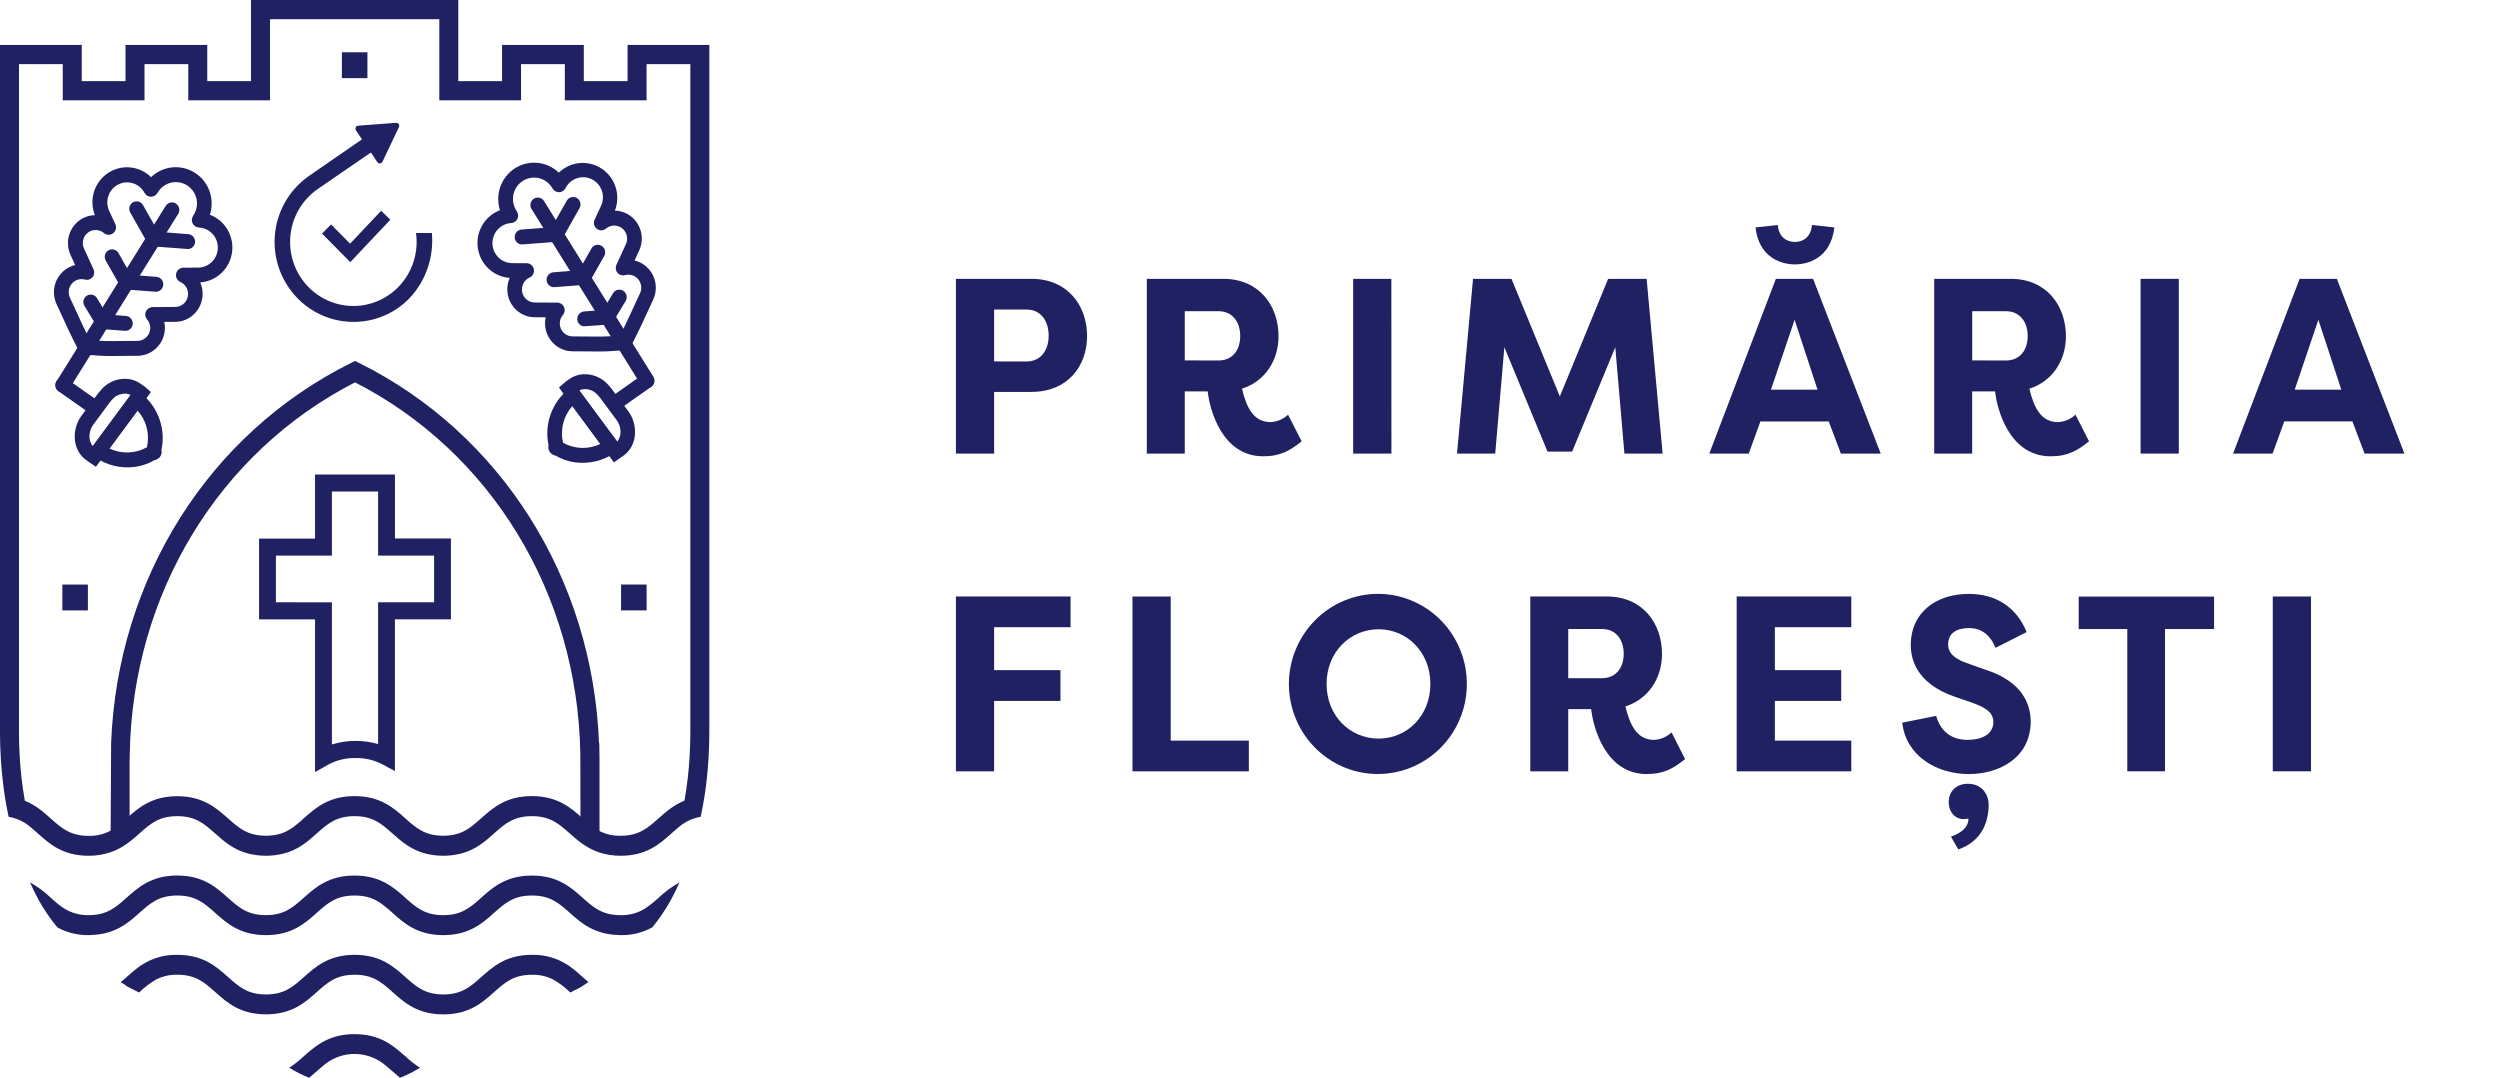
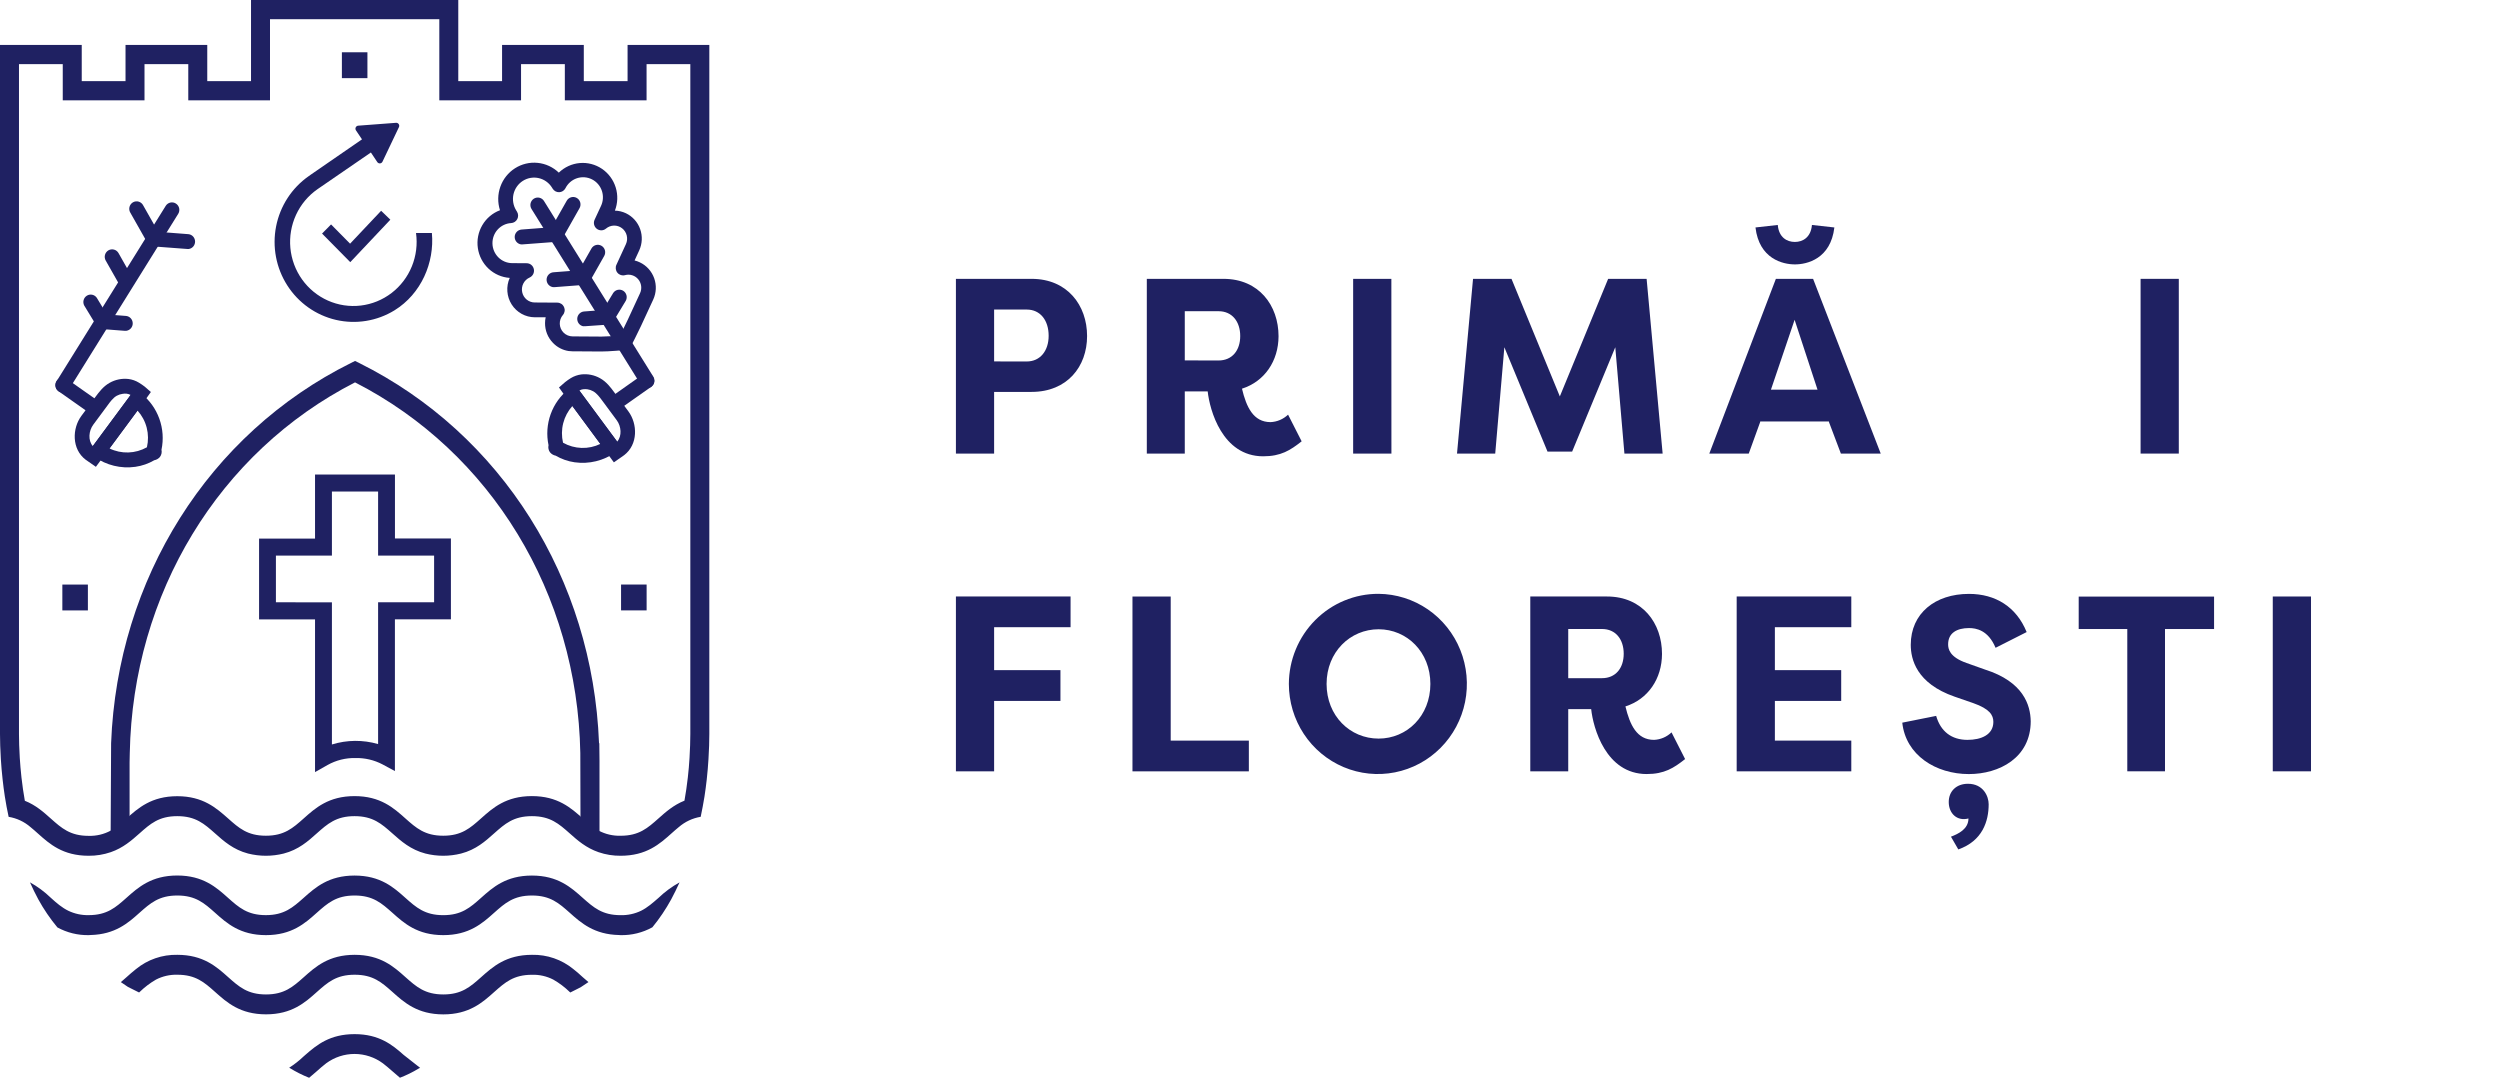
<svg xmlns="http://www.w3.org/2000/svg" width="167" height="72" viewBox="0 0 167 72" fill="none">
  <g id="Logo PF">
    <path id="Vector" d="M63.855 30.299V18.627H68.911C71.3 18.627 72.617 20.395 72.617 22.446C72.617 24.497 71.283 26.179 68.911 26.179H66.407V30.299H63.855ZM68.584 24.147C69.491 24.147 70.05 23.429 70.05 22.43C70.05 21.395 69.491 20.678 68.584 20.678H66.407V24.143L68.584 24.147Z" fill="#1F2162" />
    <path id="Vector_2" d="M82.964 25.964C83.259 27.197 83.725 28.198 84.874 28.198C85.311 28.179 85.726 28.001 86.043 27.698L86.95 29.481C86.189 30.082 85.565 30.481 84.38 30.481C81.645 30.481 80.806 27.381 80.674 26.147H79.143V30.299H76.607V18.627H81.73C84.101 18.627 85.407 20.412 85.407 22.463C85.4 24.113 84.479 25.48 82.964 25.964ZM81.4 24.08C82.305 24.08 82.847 23.413 82.847 22.446C82.847 21.48 82.305 20.789 81.4 20.789H79.143V24.075L81.4 24.08Z" fill="#1F2162" />
    <path id="Vector_3" d="M92.947 30.299H90.39V18.627H92.943L92.947 30.299Z" fill="#1F2162" />
    <path id="Vector_4" d="M103.373 30.165L100.491 23.196L99.881 30.299H97.328L98.399 18.627H100.968L104.197 26.481L107.424 18.627H109.994L111.064 30.299H108.511L107.901 23.196L105.02 30.165H103.373Z" fill="#1F2162" />
    <path id="Vector_5" d="M114.181 30.3L118.628 18.628H121.115L125.633 30.3H122.971L122.147 28.119V28.152H117.606V28.119L116.816 30.3H114.181ZM119.896 16.162C119.37 16.162 118.826 15.861 118.755 15.027L117.266 15.194C117.512 17.295 119.094 17.662 119.901 17.662C120.707 17.662 122.289 17.295 122.536 15.194L121.038 15.027C120.966 15.861 120.423 16.162 119.896 16.162ZM118.298 26.032H121.411L119.88 21.363L118.298 26.032Z" fill="#1F2162" />
-     <path id="Vector_6" d="M135.562 25.964C135.858 27.197 136.322 28.198 137.472 28.198C137.908 28.179 138.323 28.001 138.641 27.698L139.547 29.481C138.787 30.082 138.164 30.481 136.978 30.481C134.244 30.481 133.404 27.381 133.272 26.147H131.741V30.299H129.205V18.627H134.328C136.699 18.627 138.004 20.412 138.004 22.463C137.999 24.113 137.077 25.48 135.562 25.964ZM134.001 24.08C134.906 24.08 135.45 23.413 135.45 22.446C135.45 21.48 134.902 20.789 134.001 20.789H131.744V24.075L134.001 24.08Z" fill="#1F2162" />
    <path id="Vector_7" d="M145.544 30.299H142.991V18.627H145.544V30.299Z" fill="#1F2162" />
-     <path id="Vector_8" d="M149.169 30.299L153.615 18.627H156.102L160.615 30.299H157.953L157.13 28.117V28.151H152.601V28.117L151.81 30.299H149.169ZM153.287 26.03H156.399L154.867 21.362L153.287 26.03Z" fill="#1F2162" />
    <path id="Vector_9" d="M63.855 51.524V39.846H71.514V41.899H66.407V44.767H70.838V46.821H66.407V51.523L63.855 51.524Z" fill="#1F2162" />
    <path id="Vector_10" d="M83.423 49.473V51.526H75.649V39.848H78.203V49.473H83.423Z" fill="#1F2162" />
    <path id="Vector_11" d="M92.09 39.668C93.263 39.678 94.408 40.039 95.38 40.706C96.351 41.373 97.106 42.317 97.548 43.417C97.991 44.518 98.102 45.727 97.867 46.891C97.632 48.056 97.062 49.123 96.228 49.96C95.395 50.797 94.335 51.365 93.183 51.593C92.031 51.822 90.838 51.7 89.754 51.242C88.671 50.785 87.745 50.014 87.094 49.025C86.443 48.036 86.096 46.874 86.096 45.686C86.102 44.083 86.738 42.549 87.862 41.42C88.986 40.292 90.507 39.661 92.09 39.668ZM92.09 49.338C93.991 49.338 95.549 47.82 95.549 45.687C95.549 43.554 93.985 42.035 92.09 42.035C90.194 42.035 88.616 43.553 88.616 45.686C88.616 47.819 90.18 49.338 92.09 49.338Z" fill="#1F2162" />
    <path id="Vector_12" d="M108.579 47.189C108.876 48.422 109.34 49.423 110.49 49.423C110.926 49.404 111.341 49.227 111.658 48.923L112.565 50.706C111.804 51.307 111.182 51.706 109.995 51.706C107.262 51.706 106.421 48.606 106.291 47.372H104.758V51.524H102.223V39.846H107.346C109.718 39.846 111.022 41.631 111.022 43.682C111.017 45.338 110.094 46.705 108.579 47.189ZM107.015 45.302C107.921 45.302 108.464 44.635 108.464 43.669C108.464 42.702 107.921 42.017 107.015 42.017H104.758V45.302H107.015Z" fill="#1F2162" />
    <path id="Vector_13" d="M116.01 51.524V39.846H123.667V41.899H118.562V44.767H122.992V46.821H118.562V49.473H123.667V51.527L116.01 51.524Z" fill="#1F2162" />
    <path id="Vector_14" d="M129.335 47.821C129.632 48.855 130.357 49.423 131.427 49.423C132.333 49.423 133.156 49.089 133.156 48.221C133.156 47.771 132.909 47.355 131.822 46.971L130.571 46.538C128.018 45.655 127.639 44.036 127.639 43.073C127.639 40.972 129.269 39.672 131.526 39.672C133.301 39.672 134.695 40.538 135.38 42.222L133.304 43.273C132.81 42.088 132.004 41.955 131.53 41.955C130.739 41.955 130.135 42.272 130.135 43.039C130.135 43.34 130.218 43.889 131.37 44.289L132.589 44.723C135.176 45.541 135.632 47.108 135.652 48.174C135.652 50.625 133.544 51.708 131.518 51.708C129.311 51.708 127.302 50.442 127.072 48.274L129.335 47.821ZM130.324 55.891C130.802 55.707 131.493 55.39 131.493 54.674C130.732 54.874 130.176 54.34 130.176 53.573C130.176 52.857 130.683 52.356 131.46 52.356C132.482 52.356 132.843 53.191 132.843 53.723C132.843 54.858 132.431 56.174 130.815 56.742L130.324 55.891Z" fill="#1F2162" />
    <path id="Vector_15" d="M147.9 39.852V42.019H144.622V51.523H142.103V42.019H138.857V39.852H147.9Z" fill="#1F2162" />
    <path id="Vector_16" d="M154.375 51.524H151.821V39.846H154.375V51.524Z" fill="#1F2162" />
-     <path id="Vector_17" d="M26.963 70.467C26.209 69.796 25.329 69.08 23.685 69.08C22.041 69.08 21.171 69.791 20.41 70.456L20.284 70.566C19.986 70.85 19.663 71.104 19.316 71.325L19.344 71.338C19.76 71.595 20.197 71.816 20.65 71.996C20.825 71.852 20.992 71.706 21.157 71.562C21.375 71.367 21.581 71.186 21.791 71.026C22.342 70.621 23.006 70.403 23.688 70.404C24.369 70.406 25.032 70.626 25.582 71.033C25.791 71.192 25.994 71.37 26.215 71.562C26.375 71.704 26.541 71.851 26.716 71.993C27.151 71.826 27.57 71.62 27.969 71.377L28.063 71.331C27.712 71.108 27.384 70.85 27.084 70.561L26.963 70.467Z" fill="#1F2162" />
+     <path id="Vector_17" d="M26.963 70.467C26.209 69.796 25.329 69.08 23.685 69.08C22.041 69.08 21.171 69.791 20.41 70.456L20.284 70.566C19.986 70.85 19.663 71.104 19.316 71.325L19.344 71.338C19.76 71.595 20.197 71.816 20.65 71.996C20.825 71.852 20.992 71.706 21.157 71.562C21.375 71.367 21.581 71.186 21.791 71.026C22.342 70.621 23.006 70.403 23.688 70.404C24.369 70.406 25.032 70.626 25.582 71.033C25.791 71.192 25.994 71.37 26.215 71.562C26.375 71.704 26.541 71.851 26.716 71.993C27.151 71.826 27.57 71.62 27.969 71.377L28.063 71.331L26.963 70.467Z" fill="#1F2162" />
    <path id="Vector_18" d="M38.305 64.739C37.524 64.097 36.542 63.759 35.537 63.782C33.807 63.782 32.923 64.576 32.14 65.274C31.418 65.915 30.846 66.429 29.615 66.429C28.384 66.429 27.81 65.915 27.087 65.274C26.306 64.576 25.42 63.782 23.691 63.782C21.962 63.782 21.076 64.576 20.295 65.274C19.572 65.915 19 66.429 17.768 66.429C16.536 66.429 15.965 65.915 15.243 65.274C14.462 64.576 13.575 63.782 11.848 63.782C10.84 63.759 9.857 64.099 9.075 64.742C8.853 64.916 8.65 65.098 8.453 65.274C8.326 65.39 8.199 65.501 8.072 65.606C8.231 65.713 8.39 65.826 8.548 65.927L9.291 66.298L9.324 66.269C9.653 65.948 10.02 65.668 10.418 65.438C10.86 65.21 11.352 65.097 11.849 65.112C13.08 65.112 13.652 65.625 14.374 66.267C15.156 66.966 16.041 67.758 17.769 67.758C19.497 67.758 20.383 66.966 21.164 66.267C21.888 65.625 22.459 65.112 23.692 65.112C24.926 65.112 25.496 65.625 26.22 66.267C27.002 66.969 27.89 67.761 29.615 67.761C31.34 67.761 32.229 66.969 33.01 66.269C33.733 65.628 34.304 65.115 35.537 65.115C36.03 65.1 36.52 65.211 36.96 65.437C37.362 65.667 37.733 65.948 38.065 66.272L38.095 66.299L38.64 66.024L38.818 65.929C38.981 65.826 39.145 65.711 39.309 65.603C39.183 65.499 39.062 65.39 38.929 65.276C38.735 65.097 38.53 64.913 38.305 64.739Z" fill="#1F2162" />
    <path id="Vector_19" d="M42.828 60.837C42.4 61.044 41.93 61.145 41.456 61.133C40.224 61.133 39.652 60.62 38.927 59.978C38.146 59.28 37.26 58.487 35.531 58.487C33.801 58.487 32.915 59.28 32.134 59.978C31.412 60.62 30.84 61.133 29.609 61.133C28.378 61.133 27.804 60.62 27.081 59.978C26.3 59.28 25.414 58.487 23.685 58.487C21.956 58.487 21.069 59.278 20.285 59.976C19.561 60.617 18.99 61.131 17.758 61.131C16.526 61.131 15.955 60.617 15.233 59.976C14.453 59.278 13.566 58.484 11.841 58.484C10.117 58.484 9.227 59.278 8.446 59.976C7.724 60.617 7.153 61.131 5.921 61.131C5.456 61.142 4.994 61.043 4.572 60.843C4.139 60.633 3.788 60.33 3.395 59.973C2.976 59.568 2.507 59.221 2 58.939C2.175 59.324 2.357 59.709 2.555 60.071C2.921 60.738 3.35 61.369 3.836 61.953C4.478 62.303 5.198 62.48 5.927 62.467C5.974 62.467 6.014 62.46 6.054 62.459C7.693 62.418 8.558 61.656 9.317 60.975C10.041 60.334 10.612 59.82 11.844 59.82C13.076 59.82 13.647 60.334 14.369 60.975C15.15 61.675 16.036 62.467 17.764 62.467C19.492 62.467 20.378 61.675 21.159 60.975C21.883 60.334 22.454 59.82 23.687 59.82C24.921 59.82 25.491 60.334 26.214 60.975C26.996 61.675 27.881 62.467 29.611 62.467C31.342 62.467 32.224 61.675 33.007 60.975C33.729 60.334 34.301 59.82 35.533 59.82C36.765 59.82 37.338 60.334 38.061 60.975C38.822 61.658 39.694 62.424 41.347 62.46C41.386 62.46 41.419 62.467 41.459 62.467C42.199 62.482 42.93 62.302 43.579 61.943C44.055 61.362 44.476 60.737 44.837 60.077C45.035 59.71 45.217 59.33 45.394 58.944C44.884 59.224 44.412 59.571 43.991 59.976C43.598 60.317 43.252 60.625 42.828 60.837Z" fill="#1F2162" />
    <path id="Vector_20" d="M40.046 55.525H38.778L38.765 50.299C38.566 39.647 32.807 30.196 23.717 25.542C14.624 30.196 8.874 39.655 8.669 50.299L8.656 50.928V56.127H7.389L7.422 49.646C7.844 38.664 13.938 28.974 23.438 24.25L23.718 24.111L23.997 24.25C33.498 28.974 39.591 38.664 40.015 49.646H40.034L40.047 50.86L40.046 55.525Z" fill="#1F2162" />
    <path id="Vector_21" d="M41.922 3.003V5.42H38.998V3.003H33.538V5.42H30.613V0H16.768V5.42H13.845V3.003H8.385V5.42H5.46V3.003H0V49.032C0 49.519 0.019 50.068 0.057 50.712C0.084 51.147 0.122 51.598 0.174 52.065C0.216 52.45 0.266 52.835 0.323 53.206C0.394 53.668 0.48 54.118 0.577 54.565C1.118 54.653 1.624 54.891 2.04 55.252C2.201 55.381 2.359 55.523 2.527 55.673C3.308 56.373 4.192 57.165 5.922 57.165C6.424 57.169 6.923 57.088 7.399 56.925C8.226 56.639 8.793 56.138 9.317 55.673C10.039 55.032 10.61 54.519 11.842 54.519C13.074 54.519 13.645 55.032 14.369 55.673C14.945 56.187 15.582 56.757 16.573 57.017C17.354 57.214 18.171 57.214 18.951 57.017C19.943 56.761 20.581 56.191 21.157 55.673C21.881 55.032 22.453 54.519 23.685 54.519C24.918 54.519 25.489 55.032 26.213 55.673C26.79 56.187 27.428 56.757 28.419 57.017C29.2 57.214 30.017 57.214 30.799 57.017C31.79 56.761 32.426 56.191 33.004 55.673C33.727 55.032 34.299 54.519 35.531 54.519C36.763 54.519 37.336 55.032 38.06 55.673C38.58 56.139 39.154 56.641 39.986 56.927C40.459 57.089 40.956 57.169 41.455 57.165C43.186 57.165 44.071 56.373 44.853 55.673C45.021 55.523 45.181 55.381 45.343 55.25C45.76 54.89 46.266 54.652 46.806 54.563C46.9 54.118 46.986 53.665 47.06 53.206C47.118 52.831 47.168 52.451 47.211 52.066C47.261 51.598 47.301 51.146 47.326 50.712C47.365 50.07 47.383 49.519 47.383 49.032V3.003H41.922ZM46.114 49.032C46.114 49.485 46.096 50.024 46.06 50.635C46.035 51.05 45.999 51.478 45.949 51.918C45.891 52.452 45.812 52.972 45.722 53.484C44.99 53.778 44.467 54.243 43.986 54.672C43.262 55.314 42.69 55.828 41.456 55.828C40.945 55.843 40.438 55.724 39.985 55.482C39.603 55.253 39.248 54.981 38.927 54.67C38.145 53.972 37.259 53.179 35.53 53.179C33.801 53.179 32.916 53.972 32.133 54.671C31.411 55.313 30.839 55.826 29.608 55.826C28.377 55.826 27.804 55.313 27.08 54.671C26.299 53.973 25.413 53.18 23.684 53.18C21.955 53.18 21.069 53.973 20.288 54.671C19.565 55.313 18.993 55.826 17.761 55.826C16.529 55.826 15.958 55.313 15.236 54.671C14.452 53.98 13.565 53.186 11.841 53.186C10.117 53.186 9.227 53.98 8.446 54.679C8.127 54.986 7.775 55.257 7.397 55.485C6.944 55.73 6.434 55.851 5.92 55.835C4.688 55.835 4.118 55.322 3.394 54.68C2.913 54.25 2.392 53.782 1.659 53.492C1.571 52.978 1.491 52.465 1.433 51.926C1.384 51.48 1.348 51.05 1.322 50.636C1.285 50.027 1.268 49.488 1.268 49.035V4.285H4.192V6.702H9.653V4.285H12.577V6.702H18.036V1.283H29.346V6.702H34.806V4.285H37.731V6.702H43.191V4.285H46.114V49.032Z" fill="#1F2162" />
    <path id="Vector_22" d="M24.544 3.492H22.838V5.22H24.544V3.492Z" fill="#1F2162" />
    <path id="Vector_23" d="M5.871 39.049H4.165V40.776H5.871V39.049Z" fill="#1F2162" />
    <path id="Vector_24" d="M43.194 39.047H41.487V40.774H43.194V39.047Z" fill="#1F2162" />
    <path id="Vector_25" d="M6.405 31.184L5.723 30.709C4.783 30 4.818 28.618 5.435 27.783L6.365 26.528C6.618 26.187 6.893 25.814 7.323 25.572C7.705 25.357 8.143 25.267 8.577 25.316C8.827 25.347 9.068 25.432 9.284 25.565C9.418 25.646 9.548 25.735 9.672 25.831L10.078 26.187L9.444 27.074L6.405 31.184ZM8.193 26.308C8.055 26.326 7.922 26.37 7.8 26.436C7.555 26.573 7.365 26.831 7.166 27.105L6.228 28.372C5.929 28.776 5.865 29.42 6.2 29.798L8.727 26.383C8.645 26.339 8.555 26.31 8.463 26.299C8.373 26.288 8.282 26.292 8.193 26.308Z" fill="#1F2162" />
    <path id="Vector_26" d="M9.039 31.184C8.077 31.319 7.101 31.08 6.306 30.516L5.889 30.22L9.036 25.969L9.433 26.291C9.985 26.724 10.404 27.306 10.643 27.97C10.883 28.634 10.933 29.352 10.787 30.043C10.806 30.125 10.806 30.21 10.789 30.292C10.772 30.374 10.738 30.451 10.688 30.518C10.592 30.636 10.457 30.716 10.308 30.743C9.917 30.971 9.486 31.121 9.039 31.184ZM7.315 29.957C7.707 30.147 8.139 30.239 8.574 30.225C9.009 30.211 9.434 30.092 9.814 29.878C9.914 29.448 9.91 29.001 9.801 28.574C9.692 28.146 9.481 27.753 9.187 27.427L7.315 29.957Z" fill="#1F2162" />
    <path id="Vector_27" d="M6.326 27.674C6.202 27.693 6.077 27.662 5.975 27.589L3.916 26.14C3.862 26.104 3.815 26.056 3.779 26.001C3.743 25.945 3.718 25.883 3.706 25.818C3.694 25.753 3.695 25.686 3.708 25.621C3.722 25.556 3.748 25.495 3.786 25.44C3.823 25.386 3.871 25.34 3.927 25.304C3.982 25.268 4.044 25.244 4.108 25.233C4.173 25.223 4.239 25.225 4.303 25.24C4.367 25.255 4.427 25.283 4.48 25.322L6.538 26.771C6.617 26.828 6.678 26.909 6.712 27.002C6.746 27.094 6.752 27.195 6.729 27.292C6.707 27.388 6.656 27.475 6.584 27.542C6.512 27.61 6.423 27.654 6.326 27.669V27.674Z" fill="#1F2162" />
    <path id="Vector_28" d="M4.269 26.225C4.175 26.239 4.08 26.225 3.994 26.186C3.908 26.147 3.836 26.083 3.784 26.003C3.733 25.923 3.706 25.83 3.705 25.735C3.705 25.639 3.731 25.546 3.782 25.465L11.073 13.747C11.143 13.637 11.254 13.559 11.38 13.531C11.507 13.503 11.64 13.526 11.749 13.597C11.859 13.667 11.937 13.777 11.967 13.905C11.996 14.033 11.975 14.168 11.907 14.28L4.615 25.998C4.577 26.059 4.526 26.111 4.467 26.15C4.407 26.19 4.339 26.215 4.269 26.225Z" fill="#1F2162" />
    <path id="Vector_29" d="M10.322 16.427C10.224 16.442 10.125 16.426 10.036 16.383C9.947 16.339 9.873 16.269 9.824 16.182L8.711 14.216C8.675 14.159 8.651 14.096 8.64 14.029C8.63 13.963 8.632 13.895 8.648 13.829C8.664 13.764 8.693 13.702 8.733 13.648C8.773 13.594 8.824 13.549 8.881 13.515C8.939 13.482 9.003 13.46 9.069 13.453C9.135 13.445 9.203 13.45 9.266 13.47C9.33 13.489 9.39 13.521 9.441 13.564C9.493 13.607 9.535 13.66 9.565 13.72L10.678 15.686C10.711 15.743 10.732 15.805 10.74 15.87C10.748 15.935 10.744 16.002 10.727 16.065C10.71 16.128 10.681 16.188 10.641 16.239C10.601 16.291 10.552 16.335 10.496 16.367C10.443 16.399 10.383 16.419 10.322 16.427Z" fill="#1F2162" />
    <path id="Vector_30" d="M12.618 16.632C12.582 16.636 12.546 16.636 12.51 16.632L10.268 16.463C10.202 16.461 10.136 16.445 10.076 16.417C10.016 16.388 9.962 16.348 9.917 16.297C9.873 16.247 9.839 16.189 9.817 16.125C9.796 16.061 9.787 15.993 9.792 15.926C9.797 15.859 9.816 15.793 9.847 15.734C9.877 15.674 9.92 15.621 9.971 15.578C10.023 15.535 10.082 15.504 10.146 15.485C10.21 15.466 10.277 15.46 10.343 15.468L12.581 15.642C12.701 15.652 12.813 15.707 12.896 15.795C12.979 15.884 13.027 16 13.031 16.122C13.035 16.244 12.995 16.364 12.918 16.458C12.841 16.552 12.733 16.614 12.614 16.632H12.618Z" fill="#1F2162" />
    <path id="Vector_31" d="M8.494 19.301C8.396 19.315 8.297 19.299 8.208 19.255C8.119 19.211 8.046 19.141 7.997 19.054L7.061 17.404C6.996 17.289 6.979 17.153 7.013 17.025C7.048 16.897 7.131 16.788 7.244 16.722C7.357 16.657 7.492 16.639 7.618 16.674C7.745 16.708 7.852 16.792 7.917 16.907L8.851 18.559C8.884 18.616 8.904 18.678 8.913 18.743C8.921 18.808 8.916 18.874 8.9 18.937C8.883 19 8.853 19.06 8.814 19.111C8.774 19.163 8.725 19.206 8.669 19.239C8.615 19.27 8.556 19.291 8.494 19.301Z" fill="#1F2162" />
-     <path id="Vector_32" d="M10.488 19.488C10.452 19.491 10.416 19.491 10.38 19.488L8.446 19.339C8.32 19.323 8.204 19.259 8.124 19.16C8.043 19.06 8.004 18.933 8.013 18.805C8.023 18.677 8.081 18.557 8.175 18.471C8.27 18.386 8.394 18.34 8.521 18.344L10.455 18.493C10.575 18.503 10.688 18.558 10.771 18.647C10.854 18.735 10.902 18.851 10.906 18.973C10.91 19.095 10.87 19.215 10.793 19.309C10.716 19.403 10.607 19.465 10.488 19.484V19.488Z" fill="#1F2162" />
    <path id="Vector_33" d="M6.907 21.944C6.812 21.958 6.715 21.943 6.628 21.901C6.541 21.86 6.468 21.794 6.418 21.711L5.623 20.404C5.566 20.292 5.553 20.162 5.587 20.04C5.621 19.919 5.699 19.815 5.806 19.749C5.913 19.684 6.04 19.662 6.163 19.689C6.285 19.715 6.392 19.787 6.464 19.891L7.257 21.205C7.323 21.316 7.343 21.448 7.313 21.574C7.284 21.7 7.208 21.809 7.1 21.879C7.041 21.913 6.975 21.935 6.907 21.944Z" fill="#1F2162" />
    <path id="Vector_34" d="M8.449 22.099C8.413 22.103 8.377 22.103 8.34 22.099L6.858 21.985C6.792 21.982 6.726 21.967 6.666 21.938C6.606 21.91 6.551 21.869 6.507 21.819C6.463 21.769 6.429 21.71 6.407 21.646C6.386 21.582 6.377 21.515 6.382 21.448C6.387 21.38 6.406 21.315 6.437 21.255C6.467 21.195 6.51 21.142 6.561 21.1C6.613 21.057 6.672 21.025 6.736 21.006C6.8 20.987 6.867 20.982 6.933 20.99L8.415 21.104C8.535 21.114 8.648 21.169 8.731 21.257C8.814 21.346 8.862 21.462 8.866 21.584C8.871 21.706 8.831 21.826 8.754 21.92C8.677 22.014 8.569 22.076 8.449 22.095V22.099Z" fill="#1F2162" />
-     <path id="Vector_35" d="M9.434 23.749C9.35 23.762 9.266 23.768 9.181 23.768L7.254 23.783C6.753 23.783 5.694 23.69 5.65 23.685C5.568 23.677 5.489 23.649 5.421 23.603C5.352 23.556 5.296 23.493 5.258 23.419C5.258 23.419 4.801 22.531 4.593 22.082L3.778 20.316C3.674 20.094 3.616 19.853 3.604 19.608C3.593 19.363 3.63 19.118 3.712 18.887C3.795 18.656 3.921 18.444 4.085 18.262C4.248 18.081 4.445 17.933 4.665 17.829C4.779 17.774 4.898 17.731 5.021 17.701L4.713 17.034C4.506 16.584 4.483 16.07 4.649 15.604C4.815 15.138 5.158 14.758 5.601 14.546C5.832 14.437 6.083 14.378 6.338 14.373C6.143 13.876 6.122 13.326 6.278 12.816C6.435 12.305 6.761 11.864 7.2 11.567C7.639 11.27 8.166 11.134 8.692 11.183C9.218 11.232 9.712 11.462 10.091 11.835C10.478 11.463 10.976 11.233 11.507 11.18C12.037 11.127 12.57 11.255 13.021 11.543C13.472 11.831 13.815 12.263 13.996 12.771C14.177 13.278 14.186 13.833 14.021 14.346C14.515 14.533 14.931 14.885 15.2 15.344C15.469 15.803 15.574 16.341 15.498 16.87C15.423 17.398 15.171 17.884 14.784 18.247C14.398 18.61 13.9 18.828 13.374 18.865C13.479 19.1 13.534 19.354 13.535 19.612C13.538 19.858 13.492 20.102 13.401 20.33C13.31 20.558 13.176 20.766 13.006 20.942C12.835 21.117 12.632 21.257 12.408 21.353C12.184 21.449 11.944 21.499 11.701 21.501H10.972C11 21.627 11.014 21.756 11.015 21.886C11.018 22.337 10.86 22.775 10.57 23.117C10.279 23.46 9.876 23.684 9.434 23.749ZM6.011 22.715C6.354 22.743 6.941 22.788 7.251 22.785L9.178 22.771C9.342 22.771 9.503 22.724 9.641 22.634C9.78 22.544 9.889 22.416 9.957 22.264C10.025 22.113 10.049 21.945 10.025 21.78C10.001 21.616 9.93 21.462 9.822 21.337C9.761 21.264 9.722 21.176 9.709 21.082C9.696 20.988 9.71 20.892 9.749 20.806C9.788 20.719 9.851 20.646 9.929 20.594C10.008 20.543 10.1 20.515 10.194 20.514L11.698 20.504C11.896 20.505 12.089 20.436 12.243 20.31C12.397 20.184 12.503 20.009 12.544 19.812C12.584 19.616 12.557 19.412 12.466 19.234C12.375 19.056 12.226 18.915 12.044 18.835C11.942 18.788 11.859 18.707 11.809 18.606C11.758 18.504 11.743 18.388 11.767 18.277C11.79 18.166 11.85 18.066 11.937 17.994C12.024 17.922 12.133 17.883 12.245 17.882L13.231 17.875C13.577 17.875 13.908 17.737 14.155 17.493C14.402 17.248 14.544 16.915 14.551 16.565C14.558 16.215 14.43 15.877 14.194 15.622C13.958 15.366 13.632 15.215 13.287 15.2C13.2 15.196 13.116 15.169 13.043 15.122C12.969 15.074 12.91 15.008 12.87 14.93C12.83 14.852 12.811 14.764 12.815 14.677C12.819 14.589 12.847 14.504 12.894 14.43L12.942 14.353C13.141 14.032 13.206 13.644 13.123 13.274C13.039 12.905 12.814 12.584 12.497 12.383C12.18 12.181 11.797 12.116 11.432 12.2C11.067 12.284 10.75 12.512 10.551 12.833L10.503 12.91C10.457 12.984 10.393 13.044 10.317 13.085C10.241 13.125 10.155 13.145 10.069 13.142C9.983 13.139 9.899 13.114 9.826 13.068C9.753 13.022 9.693 12.957 9.652 12.881C9.488 12.575 9.213 12.347 8.886 12.243C8.558 12.139 8.204 12.168 7.897 12.324C7.59 12.48 7.355 12.751 7.242 13.079C7.129 13.407 7.146 13.767 7.29 14.082L7.709 14.98C7.754 15.083 7.764 15.197 7.737 15.306C7.71 15.415 7.647 15.511 7.559 15.58C7.471 15.648 7.363 15.684 7.252 15.683C7.141 15.682 7.034 15.642 6.948 15.572C6.799 15.443 6.61 15.37 6.414 15.364C6.217 15.359 6.025 15.422 5.869 15.543C5.713 15.664 5.602 15.835 5.556 16.028C5.509 16.221 5.53 16.425 5.613 16.605L6.247 17.985C6.287 18.07 6.302 18.166 6.29 18.26C6.278 18.355 6.24 18.444 6.179 18.516C6.119 18.589 6.039 18.643 5.95 18.672C5.86 18.7 5.765 18.702 5.674 18.677C5.516 18.633 5.349 18.636 5.192 18.685C5.036 18.735 4.896 18.828 4.791 18.955C4.685 19.082 4.618 19.237 4.597 19.402C4.575 19.566 4.601 19.734 4.671 19.884L5.486 21.651C5.62 21.945 5.86 22.427 6.007 22.715H6.011Z" fill="#1F2162" />
    <path id="Vector_36" d="M23.398 17.512L21.513 15.602L22.115 14.992L23.385 16.278L25.459 14.08L26.075 14.675L23.398 17.512Z" fill="#1F2162" />
    <path id="Vector_37" d="M28.85 15.565H27.79C27.895 16.32 27.799 17.089 27.512 17.793C27.225 18.498 26.758 19.112 26.158 19.572C25.558 20.032 24.847 20.322 24.099 20.411C23.352 20.5 22.594 20.386 21.905 20.079C21.216 19.773 20.62 19.285 20.179 18.668C19.738 18.05 19.468 17.324 19.397 16.566C19.326 15.807 19.457 15.043 19.775 14.352C20.093 13.662 20.588 13.07 21.208 12.638L24.776 10.186L25.204 10.828C25.224 10.857 25.251 10.881 25.282 10.896C25.314 10.911 25.349 10.918 25.384 10.915C25.419 10.913 25.452 10.901 25.481 10.881C25.51 10.861 25.534 10.834 25.549 10.802L26.649 8.492C26.665 8.461 26.671 8.425 26.669 8.39C26.666 8.355 26.654 8.321 26.635 8.291C26.615 8.262 26.588 8.239 26.557 8.223C26.525 8.208 26.49 8.201 26.455 8.204L23.927 8.395C23.893 8.398 23.859 8.409 23.83 8.429C23.801 8.449 23.778 8.477 23.763 8.508C23.748 8.54 23.741 8.576 23.744 8.611C23.747 8.646 23.758 8.68 23.778 8.709L24.181 9.309L20.758 11.669L20.751 11.675L20.624 11.765C19.494 12.554 18.712 13.757 18.444 15.12C18.176 16.483 18.444 17.898 19.19 19.064C19.936 20.231 21.101 21.057 22.439 21.368C23.777 21.679 25.182 21.45 26.355 20.729C28.137 19.627 29.032 17.543 28.85 15.565Z" fill="#1F2162" />
    <path id="Vector_38" d="M37.974 26.769L37.34 25.882L37.747 25.528C37.868 25.431 37.995 25.342 38.127 25.26C38.343 25.128 38.583 25.044 38.833 25.011C39.267 24.962 39.706 25.052 40.087 25.267C40.518 25.508 40.793 25.881 41.045 26.224L41.975 27.477C42.596 28.317 42.629 29.695 41.688 30.409L41.006 30.885L37.974 26.769ZM38.963 25.999C38.871 26.011 38.782 26.04 38.7 26.084L41.227 29.5C41.561 29.121 41.498 28.473 41.199 28.073L40.261 26.805C40.059 26.532 39.869 26.275 39.627 26.138C39.505 26.069 39.372 26.023 39.234 26.003C39.144 25.991 39.053 25.99 38.963 26.002V25.999Z" fill="#1F2162" />
    <path id="Vector_39" d="M37.12 30.439C36.971 30.411 36.836 30.331 36.739 30.213C36.69 30.146 36.656 30.069 36.639 29.987C36.622 29.905 36.623 29.821 36.642 29.739C36.496 29.048 36.545 28.329 36.785 27.665C37.024 27.001 37.444 26.419 37.995 25.986L38.387 25.666L41.534 29.919L41.117 30.214C40.322 30.778 39.346 31.017 38.385 30.881C37.939 30.818 37.509 30.667 37.12 30.439ZM38.235 27.121C37.942 27.448 37.732 27.841 37.623 28.269C37.514 28.696 37.51 29.143 37.61 29.573C37.99 29.788 38.415 29.907 38.849 29.921C39.284 29.935 39.715 29.843 40.108 29.652L38.235 27.121Z" fill="#1F2162" />
    <path id="Vector_40" d="M41.098 27.369C41.222 27.386 41.347 27.356 41.45 27.284L43.507 25.834C43.608 25.756 43.676 25.642 43.696 25.514C43.715 25.387 43.686 25.257 43.613 25.152C43.541 25.046 43.43 24.973 43.306 24.947C43.181 24.922 43.052 24.946 42.944 25.015L40.887 26.465C40.807 26.523 40.747 26.604 40.713 26.696C40.678 26.789 40.672 26.89 40.695 26.986C40.718 27.083 40.768 27.17 40.84 27.237C40.912 27.304 41.002 27.348 41.098 27.364V27.369Z" fill="#1F2162" />
    <path id="Vector_41" d="M43.155 25.923C43.248 25.937 43.343 25.923 43.429 25.883C43.514 25.844 43.587 25.78 43.638 25.701C43.69 25.621 43.717 25.528 43.718 25.433C43.718 25.337 43.692 25.244 43.642 25.163L36.35 13.445C36.317 13.387 36.273 13.336 36.22 13.296C36.167 13.255 36.106 13.226 36.042 13.21C35.977 13.194 35.91 13.191 35.845 13.202C35.779 13.212 35.716 13.236 35.66 13.272C35.604 13.308 35.556 13.355 35.518 13.41C35.48 13.465 35.453 13.527 35.44 13.593C35.426 13.659 35.426 13.727 35.439 13.793C35.452 13.859 35.478 13.921 35.516 13.977L42.808 25.695C42.846 25.756 42.897 25.808 42.957 25.848C43.017 25.887 43.085 25.913 43.155 25.923Z" fill="#1F2162" />
    <path id="Vector_42" d="M37.102 16.117C37.199 16.131 37.299 16.115 37.388 16.071C37.477 16.028 37.55 15.958 37.6 15.872L38.713 13.904C38.778 13.79 38.795 13.653 38.761 13.526C38.726 13.398 38.644 13.29 38.53 13.224C38.417 13.158 38.282 13.141 38.157 13.176C38.031 13.21 37.923 13.294 37.858 13.409L36.744 15.375C36.712 15.432 36.691 15.494 36.683 15.559C36.675 15.624 36.679 15.69 36.696 15.753C36.713 15.817 36.742 15.876 36.782 15.928C36.821 15.979 36.87 16.023 36.926 16.055C36.981 16.086 37.04 16.107 37.102 16.117Z" fill="#1F2162" />
    <path id="Vector_43" d="M34.804 16.325C34.84 16.329 34.876 16.329 34.912 16.325L37.145 16.157C37.27 16.141 37.386 16.077 37.466 15.978C37.547 15.879 37.586 15.752 37.577 15.624C37.567 15.496 37.51 15.377 37.415 15.291C37.321 15.205 37.198 15.159 37.071 15.162L34.834 15.334C34.713 15.345 34.601 15.399 34.518 15.488C34.435 15.576 34.386 15.692 34.382 15.814C34.378 15.936 34.418 16.056 34.495 16.15C34.572 16.244 34.68 16.306 34.799 16.325H34.804Z" fill="#1F2162" />
    <path id="Vector_44" d="M38.928 18.993C39.026 19.007 39.126 18.992 39.214 18.948C39.303 18.905 39.377 18.836 39.427 18.749L40.361 17.098C40.426 16.983 40.443 16.847 40.409 16.719C40.375 16.592 40.292 16.483 40.178 16.418C40.065 16.352 39.931 16.334 39.805 16.369C39.679 16.404 39.571 16.488 39.507 16.602L38.571 18.253C38.539 18.31 38.518 18.372 38.51 18.438C38.502 18.503 38.506 18.569 38.523 18.632C38.54 18.695 38.57 18.755 38.609 18.806C38.649 18.858 38.698 18.902 38.755 18.934C38.808 18.965 38.867 18.985 38.928 18.993Z" fill="#1F2162" />
    <path id="Vector_45" d="M36.935 19.182C36.97 19.187 37.007 19.187 37.042 19.182L38.978 19.033C39.045 19.031 39.11 19.015 39.171 18.987C39.231 18.959 39.285 18.918 39.33 18.868C39.374 18.818 39.408 18.759 39.429 18.695C39.451 18.631 39.459 18.564 39.454 18.497C39.449 18.429 39.431 18.364 39.4 18.304C39.369 18.244 39.327 18.191 39.276 18.148C39.224 18.106 39.164 18.074 39.101 18.055C39.037 18.036 38.97 18.031 38.904 18.039L36.969 18.188C36.848 18.197 36.734 18.251 36.65 18.339C36.565 18.428 36.516 18.545 36.512 18.668C36.508 18.791 36.549 18.911 36.627 19.006C36.705 19.1 36.814 19.162 36.935 19.18V19.182Z" fill="#1F2162" />
    <path id="Vector_46" d="M40.516 21.641C40.611 21.655 40.709 21.64 40.796 21.599C40.883 21.557 40.957 21.491 41.007 21.407L41.802 20.093C41.864 19.98 41.881 19.848 41.849 19.723C41.816 19.598 41.738 19.491 41.629 19.423C41.52 19.356 41.39 19.334 41.265 19.361C41.141 19.389 41.032 19.465 40.961 19.572L40.166 20.887C40.132 20.943 40.11 21.005 40.1 21.07C40.09 21.135 40.092 21.201 40.108 21.265C40.123 21.328 40.15 21.388 40.188 21.441C40.226 21.494 40.275 21.539 40.33 21.573C40.386 21.609 40.45 21.632 40.516 21.641Z" fill="#1F2162" />
    <path id="Vector_47" d="M38.974 21.792C39.01 21.796 39.046 21.796 39.082 21.792L40.568 21.688C40.635 21.686 40.7 21.67 40.76 21.641C40.821 21.613 40.875 21.572 40.919 21.522C40.964 21.472 40.998 21.413 41.019 21.349C41.041 21.285 41.049 21.218 41.044 21.151C41.039 21.084 41.02 21.018 40.99 20.958C40.959 20.898 40.917 20.846 40.865 20.803C40.814 20.76 40.754 20.728 40.69 20.709C40.626 20.691 40.559 20.685 40.493 20.693L39.011 20.807C38.891 20.818 38.779 20.872 38.696 20.96C38.612 21.049 38.564 21.165 38.56 21.287C38.556 21.409 38.596 21.529 38.673 21.623C38.749 21.717 38.858 21.779 38.977 21.798L38.974 21.792Z" fill="#1F2162" />
    <path id="Vector_48" d="M36.94 22.906C36.769 22.732 36.634 22.524 36.543 22.297C36.452 22.069 36.406 21.825 36.409 21.579C36.409 21.45 36.423 21.321 36.451 21.194H35.723C35.416 21.193 35.114 21.115 34.844 20.965C34.575 20.816 34.346 20.601 34.18 20.339C34.014 20.078 33.915 19.778 33.892 19.468C33.869 19.158 33.923 18.847 34.05 18.564C33.523 18.528 33.024 18.311 32.636 17.948C32.249 17.585 31.996 17.099 31.92 16.57C31.843 16.041 31.949 15.502 32.218 15.042C32.487 14.582 32.904 14.23 33.399 14.044C33.234 13.53 33.243 12.976 33.425 12.469C33.606 11.961 33.949 11.53 34.4 11.242C34.851 10.954 35.383 10.826 35.914 10.879C36.444 10.932 36.942 11.162 37.329 11.533C37.709 11.165 38.201 10.938 38.725 10.892C39.249 10.845 39.773 10.981 40.21 11.277C40.647 11.573 40.971 12.011 41.129 12.52C41.286 13.028 41.267 13.575 41.075 14.07C41.33 14.076 41.58 14.136 41.811 14.245C42.254 14.456 42.596 14.836 42.762 15.302C42.928 15.768 42.905 16.282 42.698 16.731L42.39 17.399C42.513 17.429 42.633 17.472 42.746 17.528C42.966 17.632 43.163 17.779 43.326 17.96C43.49 18.142 43.616 18.354 43.699 18.585C43.781 18.816 43.818 19.061 43.807 19.306C43.795 19.551 43.737 19.791 43.634 20.014L42.817 21.779C42.611 22.23 42.153 23.117 42.153 23.117C42.115 23.191 42.059 23.255 41.99 23.301C41.922 23.348 41.842 23.376 41.76 23.384C41.715 23.384 40.658 23.484 40.156 23.48L38.23 23.467C38.146 23.466 38.061 23.459 37.977 23.448C37.582 23.386 37.218 23.196 36.94 22.906ZM41.937 21.354L42.754 19.588C42.824 19.437 42.85 19.27 42.829 19.105C42.808 18.94 42.741 18.785 42.635 18.658C42.53 18.531 42.39 18.437 42.233 18.388C42.077 18.338 41.909 18.336 41.751 18.38C41.66 18.405 41.564 18.403 41.475 18.375C41.385 18.346 41.305 18.293 41.245 18.22C41.184 18.147 41.146 18.058 41.134 17.963C41.122 17.869 41.137 17.773 41.177 17.687L41.811 16.309C41.894 16.129 41.913 15.926 41.867 15.733C41.821 15.541 41.711 15.37 41.555 15.249C41.4 15.128 41.209 15.065 41.013 15.069C40.817 15.073 40.628 15.145 40.478 15.272C40.392 15.344 40.285 15.384 40.173 15.386C40.062 15.388 39.953 15.352 39.865 15.283C39.776 15.214 39.714 15.117 39.687 15.008C39.66 14.898 39.671 14.783 39.718 14.68L40.135 13.782C40.292 13.464 40.319 13.097 40.209 12.759C40.099 12.422 39.861 12.142 39.548 11.983C39.234 11.823 38.871 11.796 38.537 11.907C38.204 12.018 37.928 12.259 37.77 12.577C37.73 12.653 37.67 12.718 37.597 12.764C37.524 12.81 37.44 12.836 37.354 12.839C37.268 12.842 37.183 12.823 37.107 12.782C37.031 12.741 36.967 12.681 36.921 12.608L36.873 12.531C36.774 12.372 36.645 12.234 36.494 12.126C36.342 12.017 36.171 11.94 35.99 11.899C35.809 11.857 35.622 11.852 35.439 11.884C35.257 11.915 35.082 11.983 34.925 12.083C34.768 12.183 34.632 12.314 34.525 12.467C34.418 12.62 34.342 12.793 34.3 12.977C34.26 13.16 34.255 13.349 34.286 13.534C34.317 13.719 34.384 13.896 34.483 14.055L34.531 14.132C34.578 14.206 34.605 14.291 34.61 14.379C34.614 14.466 34.595 14.554 34.556 14.632C34.516 14.71 34.456 14.776 34.383 14.824C34.31 14.871 34.226 14.898 34.139 14.902C33.798 14.923 33.478 15.076 33.246 15.331C33.014 15.585 32.889 15.921 32.896 16.267C32.903 16.613 33.043 16.942 33.285 17.187C33.527 17.431 33.853 17.571 34.195 17.577L35.182 17.584C35.294 17.584 35.404 17.623 35.491 17.695C35.578 17.767 35.638 17.868 35.661 17.98C35.684 18.091 35.669 18.207 35.618 18.309C35.567 18.41 35.483 18.491 35.381 18.538C35.199 18.618 35.05 18.759 34.959 18.937C34.868 19.115 34.841 19.319 34.882 19.515C34.922 19.712 35.029 19.888 35.183 20.014C35.337 20.139 35.53 20.207 35.728 20.206L37.233 20.216C37.327 20.217 37.418 20.245 37.497 20.297C37.576 20.349 37.638 20.422 37.677 20.509C37.716 20.596 37.73 20.692 37.717 20.786C37.703 20.88 37.664 20.968 37.603 21.04C37.461 21.204 37.386 21.417 37.393 21.635C37.4 21.853 37.489 22.06 37.641 22.215C37.802 22.378 38.02 22.47 38.248 22.471L40.174 22.484C40.486 22.484 41.073 22.443 41.415 22.415C41.563 22.121 41.803 21.643 41.937 21.354Z" fill="#1F2162" />
    <path id="Vector_49" d="M26.383 35.971V31.699H21.044V35.977H17.306V41.378H21.044V51.577L21.882 51.102C22.453 50.782 23.097 50.622 23.75 50.637C24.377 50.624 24.997 50.77 25.554 51.062L26.38 51.507V41.373H30.121V35.971H26.383ZM18.431 40.233V37.112H22.172V32.835H25.257V37.112H28.998V40.233H25.257V49.704C24.248 49.411 23.176 49.42 22.172 49.731V40.235L18.431 40.233Z" fill="#1F2162" />
  </g>
</svg>